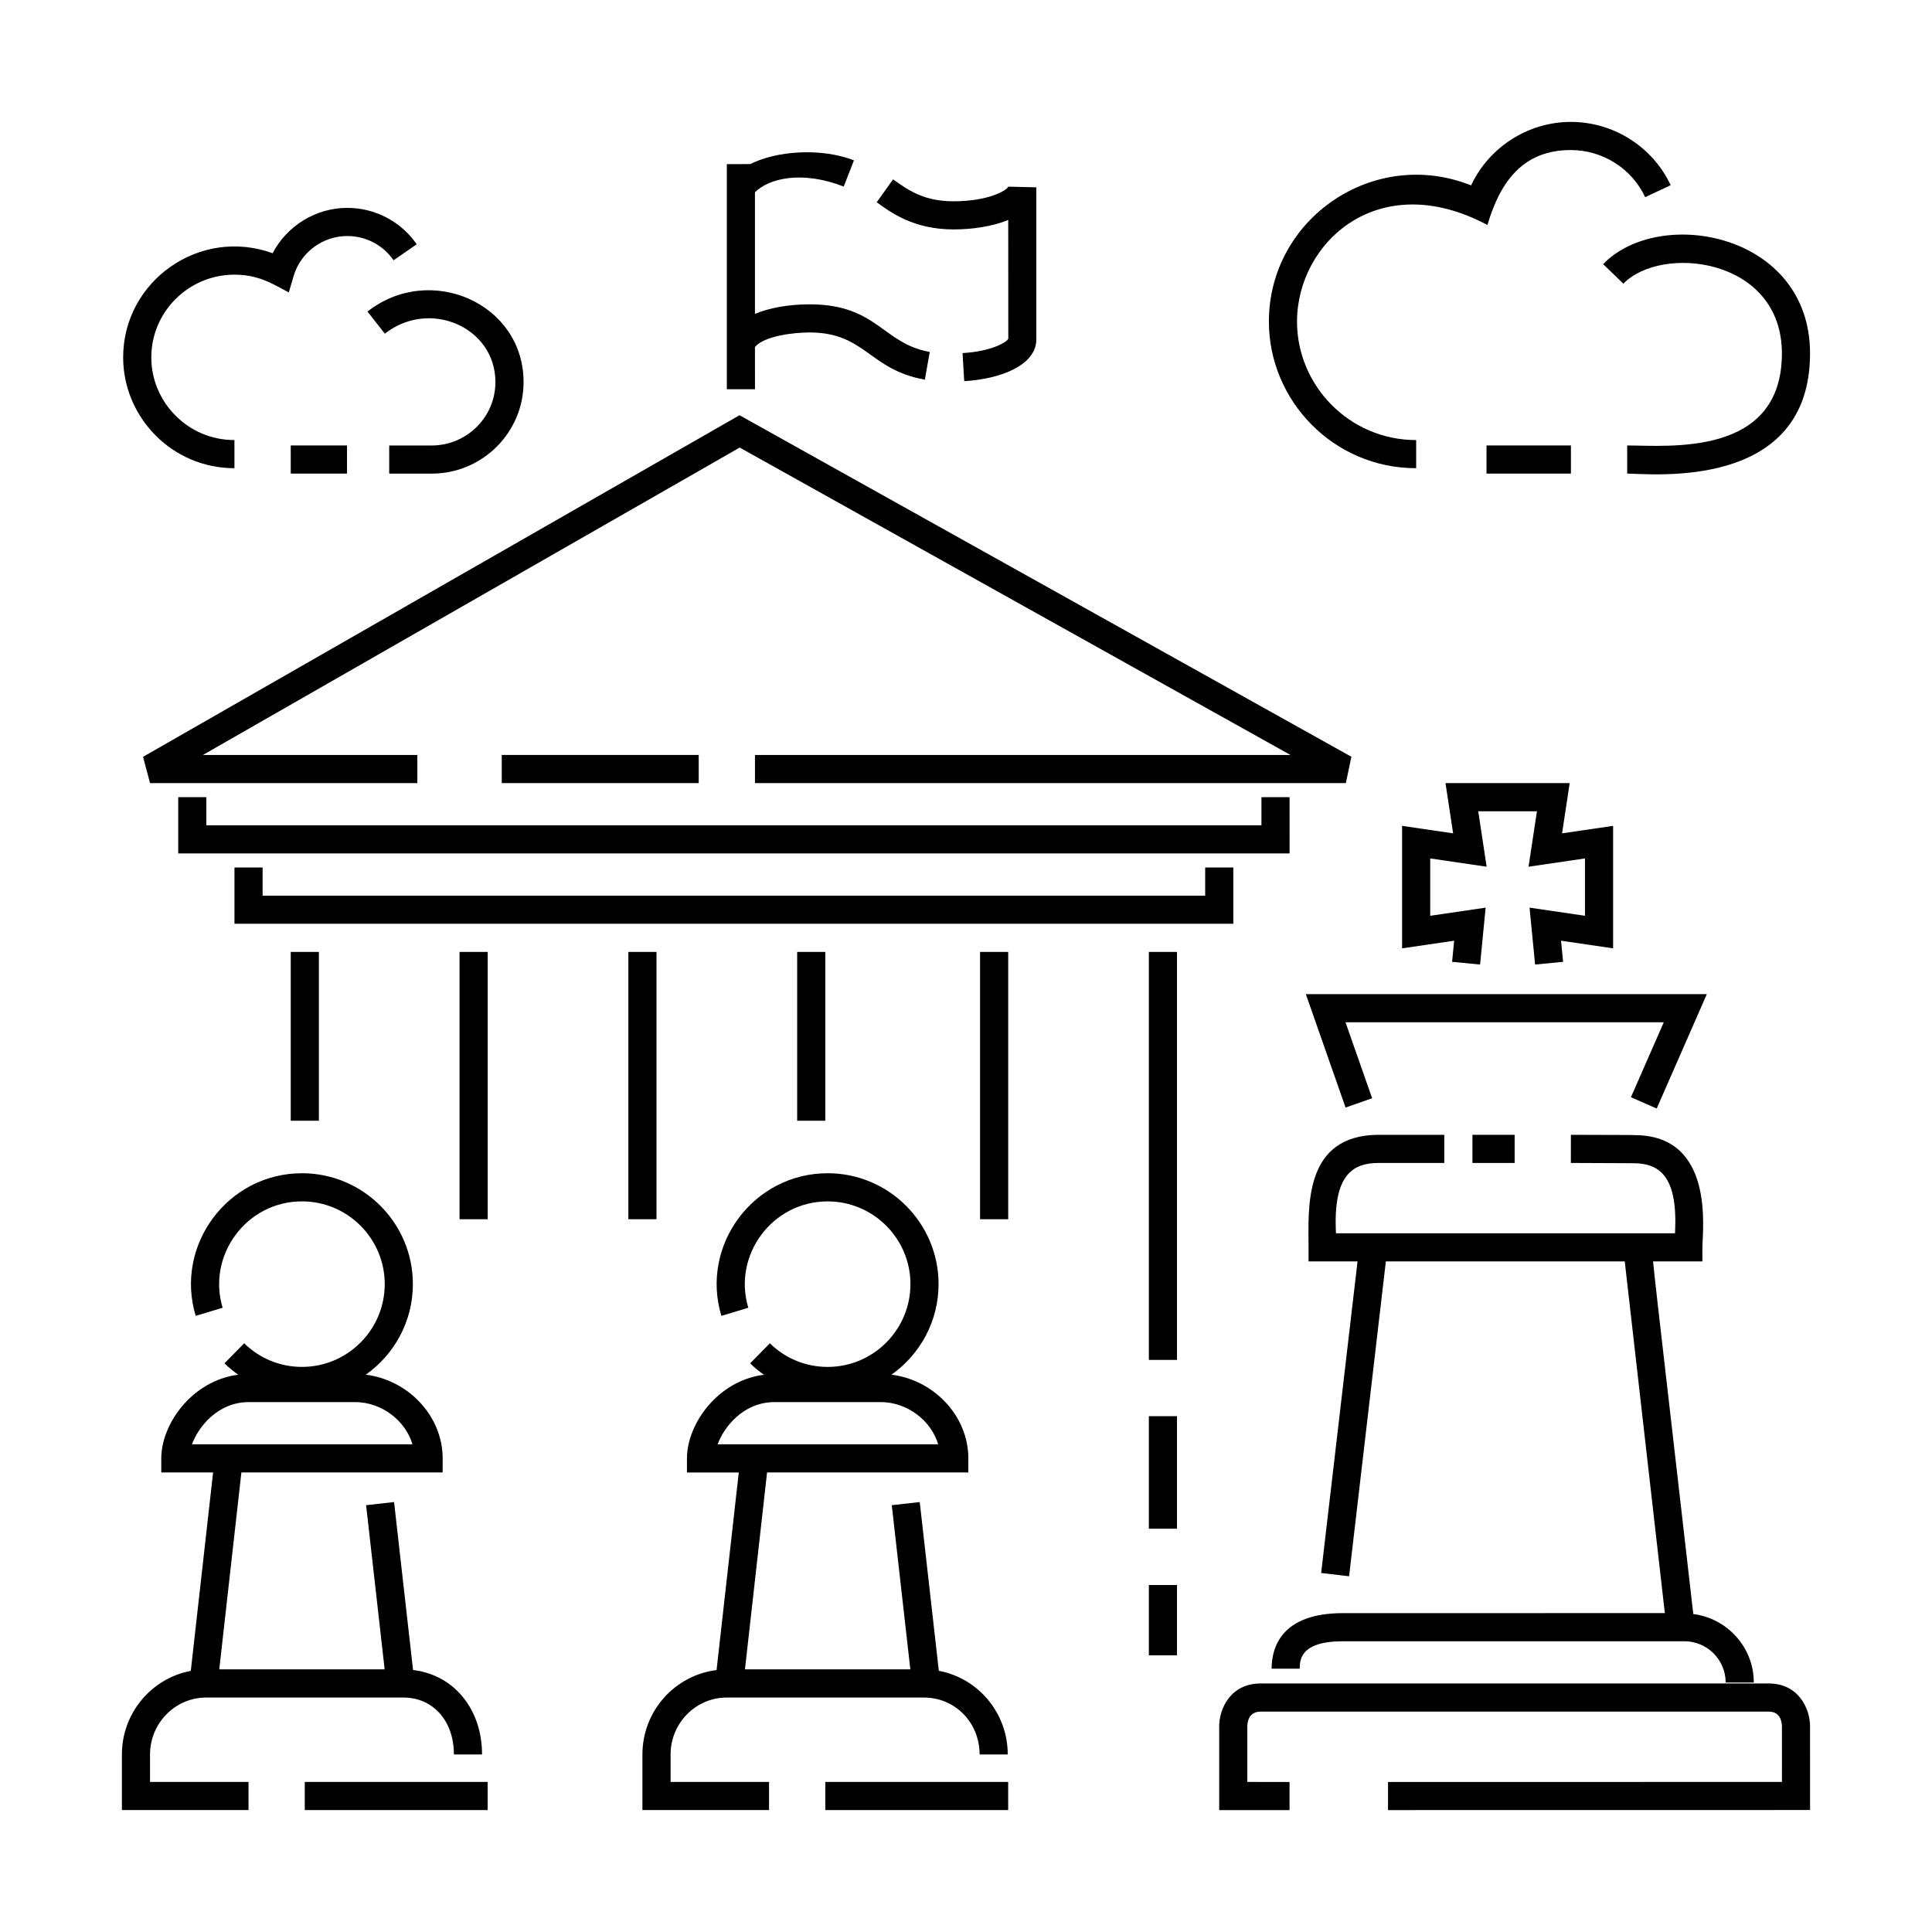
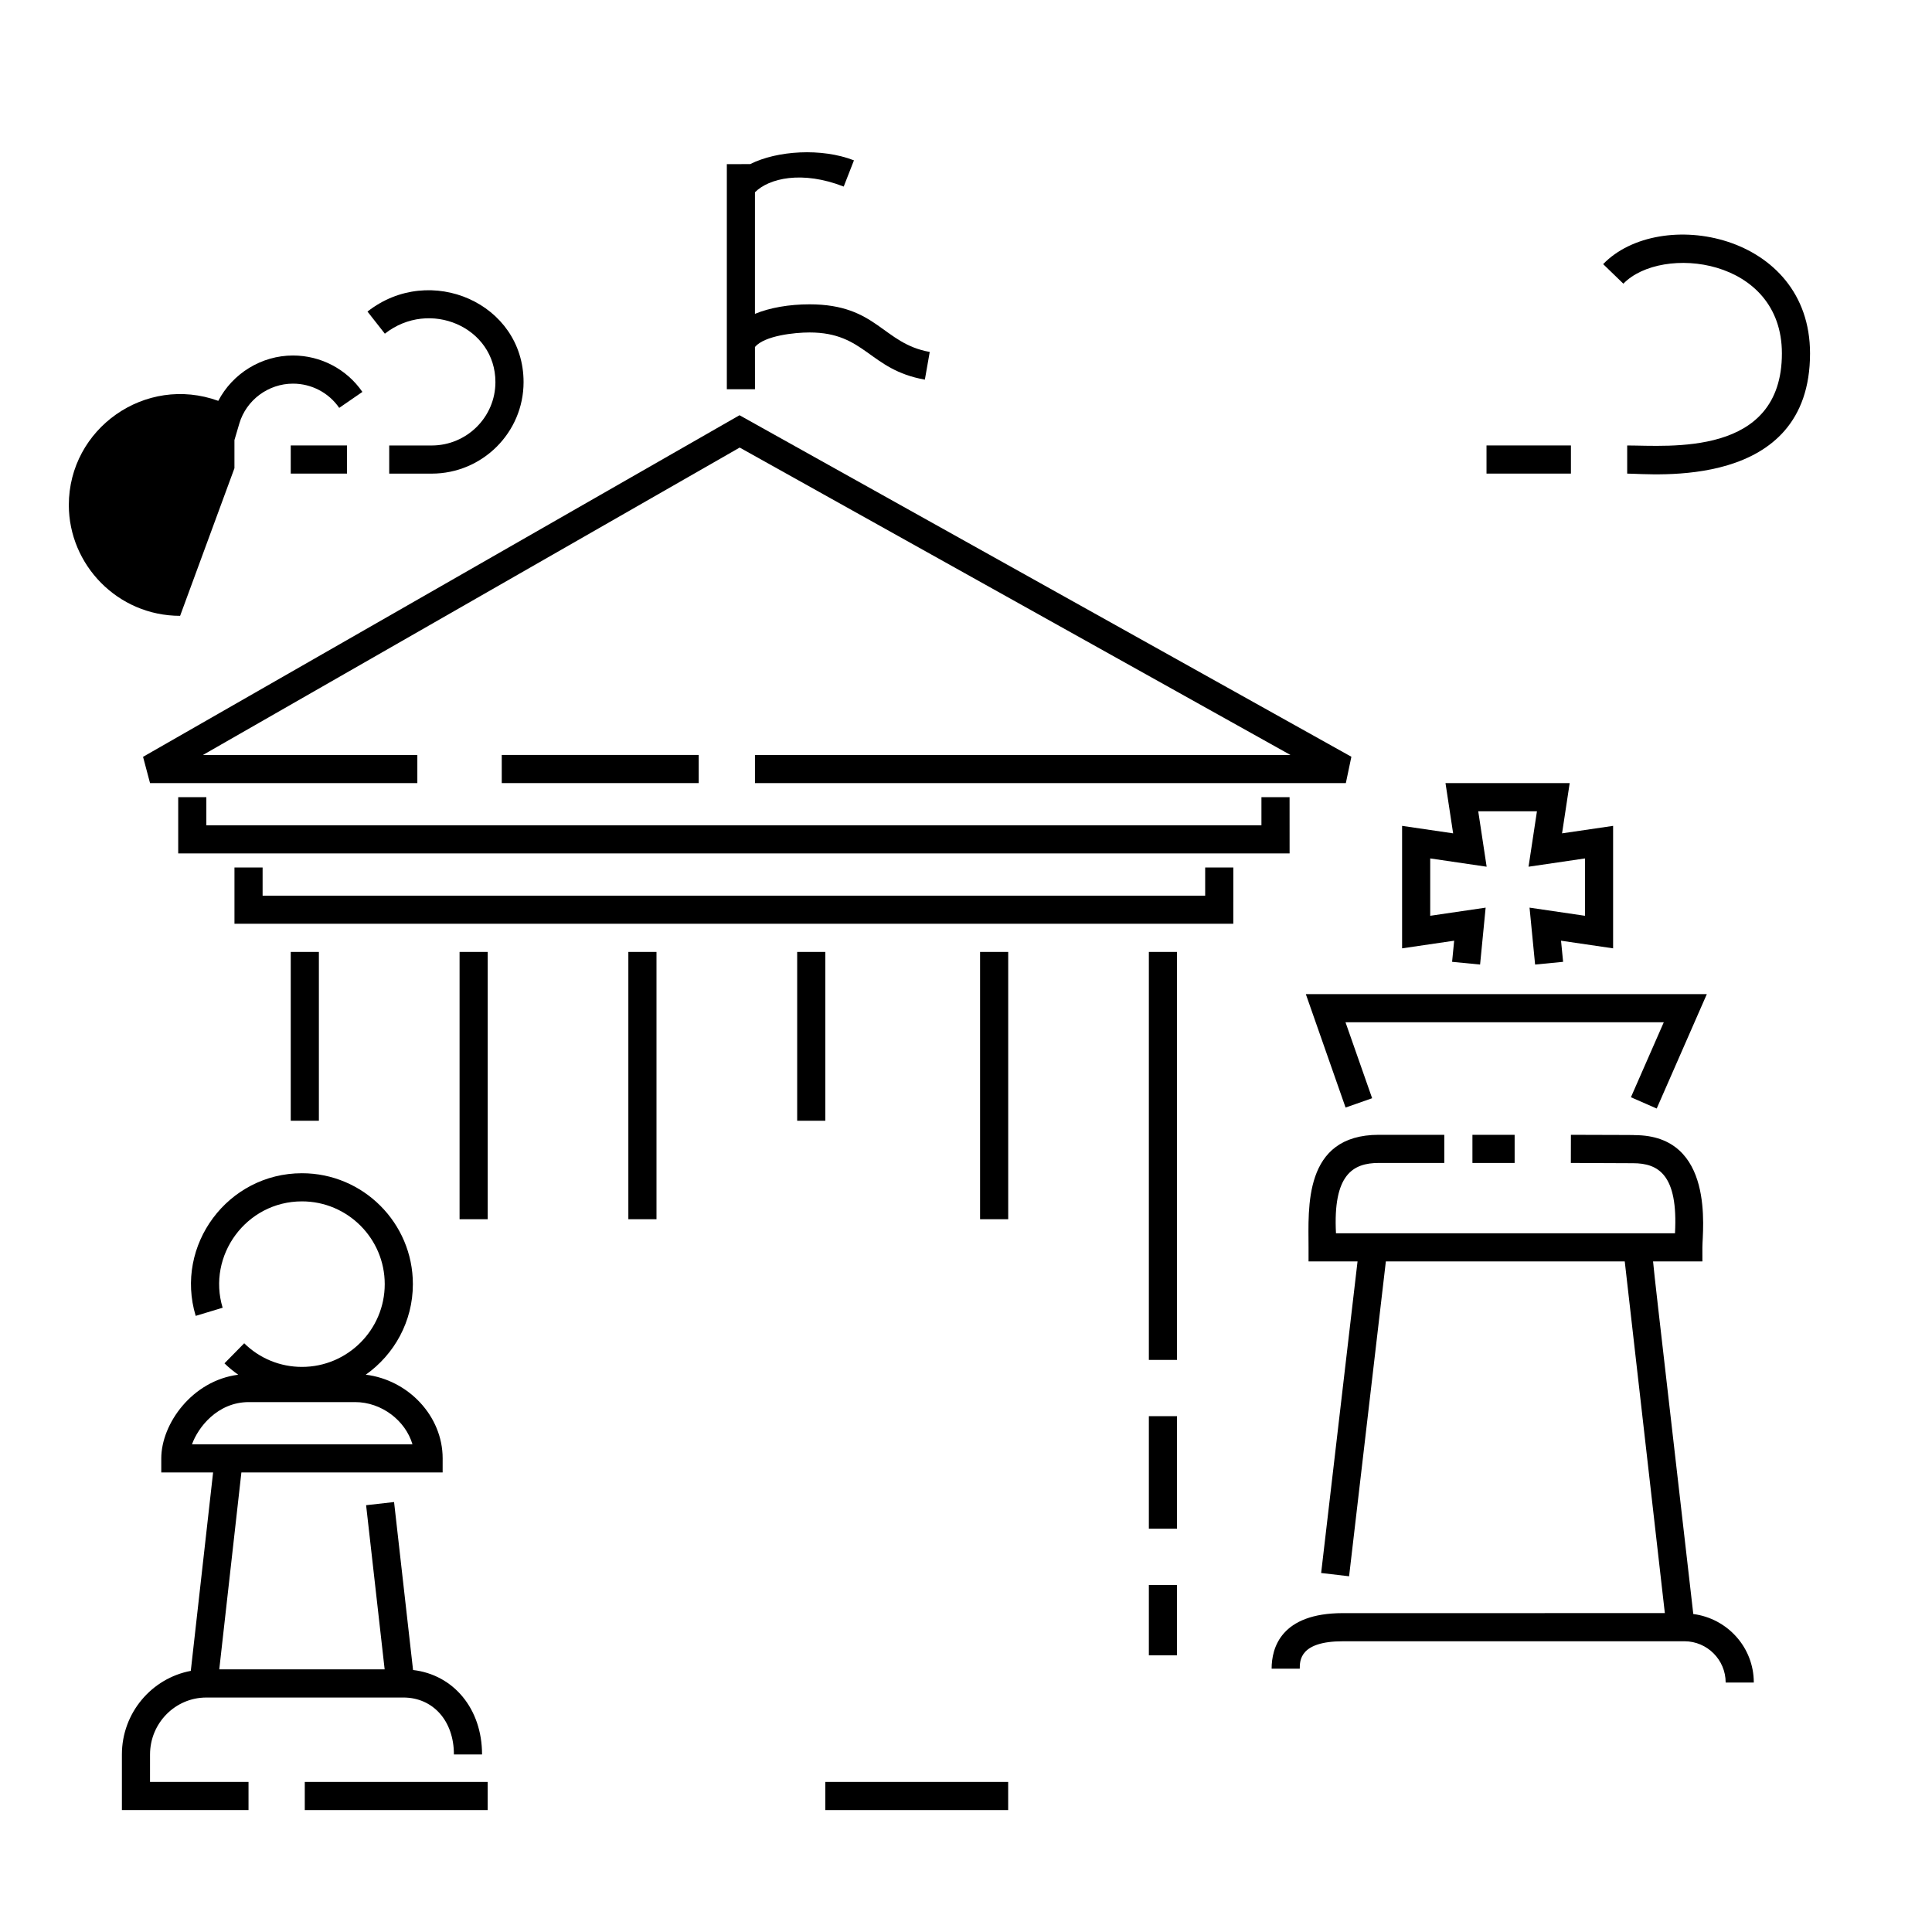
<svg xmlns="http://www.w3.org/2000/svg" fill="#000000" width="800px" height="800px" version="1.1" viewBox="144 144 512 512">
  <g>
    <path d="m500.59 437.51 7.039-2.469-7.059-20.133h84.352l-8.711 19.871 6.832 2.992 13.285-30.32h-106.27z" />
    <path d="m499.9 578.95h90.484c6.031 0 10.934 4.906 10.934 10.938h7.457c0-9.336-7.012-16.984-16.035-18.156-11.281-98.27-9.828-85.41-10.66-93.441h13.074l-0.004-3.731c0-4.394 3.438-29.738-17.984-29.738h-0.066c-0.195-0.02 1.859-0.051-16.793-0.086l-0.016 7.457c7.098 0.016 15.516 0.047 16.48 0.07 6.727 0 11.98 3.059 11.117 18.57h-89.84c-0.812-15.523 4.434-18.641 11.367-18.641h17.336v-7.457h-17.336c-20.141 0-18.637 19.531-18.637 29.824v3.727h12.984l-9.645 82.574 7.406 0.867 9.742-83.441h63.309l10.625 93.203-85.301 0.004c-16.453 0-18.906 9.227-18.906 14.727h7.457c0-2.176 0-7.269 11.449-7.269z" />
-     <path d="m511.84 623.69 111.85-0.016-0.012-22.203c0-4.555-2.934-11.336-11.004-11.336h-134.57c-8.07 0-11.004 6.777-11.004 11.336v22.219l18.641 0.004v-7.457l-11.184-0.004v-14.762c0-0.91 0.258-3.879 3.547-3.879h134.58c3.008 0 3.512 2.457 3.547 3.879l0.004 14.758-104.39 0.012z" />
    <path d="m515.57 395.32 13.797-2.023-0.547 5.598 7.418 0.719 1.473-15.078-14.688 2.156v-15.199l14.953 2.195-2.227-14.695h15.559l-2.227 14.695 14.953-2.195v15.199l-14.688-2.156 1.473 15.078 7.422-0.719-0.551-5.598 13.801 2.023v-32.457l-13.527 1.984 2.019-13.312h-32.91l2.023 13.312-13.527-1.984z" />
    <path d="m310.52 396.27h7.457v70.836h-7.457z" />
    <path d="m355.26 396.27h7.457v44.738h-7.457z" />
    <path d="m485.75 355.26h-7.457v7.453h-279.61v-7.453h-7.457v14.91h294.53z" />
    <path d="m276.97 344.07h52.195v7.457h-52.195z" />
    <path d="m254.6 351.53v-7.457h-56.816l142.24-81.465 145.96 81.465h-141.91v7.457h156.59l1.465-6.981-162.15-90.508-158.07 90.527 1.852 6.961z" />
    <path d="m470.84 373.9h-7.457v7.457h-249.79v-7.457h-7.457v14.91h264.7z" />
    <path d="m344.07 235.95c2.539-2.996 10.453-3.844 14.473-3.844 14.816 0 15.75 9.891 30.555 12.5l1.293-7.34c-12.531-2.215-13.922-12.617-31.852-12.617-5.391 0-10.516 0.891-14.449 2.516-0.012 0.004-0.023 0.012-0.023 0.016l0.004-32.23c3.727-3.727 12.52-5.812 23.52-1.508l2.715-6.949c-8.586-3.352-20.402-2.586-27.496 0.996l-6.191 0.004v59.652h7.457z" />
-     <path d="m396.71 204.8c5.094 0 10.379-0.812 14.48-2.516l0.02 31.477c-0.406 0.938-4.473 3.367-12.117 3.809l0.43 7.441c9.516-0.543 19.113-4.18 19.113-11.062v-40.305l-7.426-0.18c-0.48 1.102-5.496 3.879-14.504 3.879-7.305 0-11.41-2.438-16.031-5.809l-4.336 6.066c3.731 2.711 9.773 7.199 20.371 7.199z" />
    <path d="m403.73 396.27h7.457v70.836h-7.457z" />
    <path d="m448.46 519.3h7.457v29.824h-7.457z" />
    <path d="m448.46 564.04h7.457v18.641h-7.457z" />
    <path d="m448.46 396.27h7.457v108.12h-7.457z" />
    <path d="m221.05 396.27h7.457v44.738h-7.457z" />
    <path d="m265.79 396.27h7.457v70.836h-7.457z" />
-     <path d="m519.3 268.08v-7.457c-17.781 0-31.578-14.508-31.578-31.387 0-20.953 21.566-40.996 50.461-25.609 3.481-11.785 9.617-19.863 22.105-19.863 8.422 0 16.152 4.898 19.699 12.48l6.758-3.16c-4.762-10.191-15.145-16.777-26.449-16.777-11.391 0-21.723 6.742-26.445 16.82-25.766-10.27-53.582 8.766-53.582 36.109-0.004 20.84 17.016 38.844 39.031 38.844z" />
    <path d="m537.94 262.05h22.371v7.457h-22.371z" />
    <path d="m574.21 219.18c10.121-10.461 42.012-6.914 42.012 18.48 0 27.488-30.062 24.395-41 24.395v7.457c6.449 0 48.457 4.672 48.457-31.852 0-31.902-39.875-39.133-54.828-23.664z" />
    <path d="m245.99 232.43c11.809-9.289 29.301-1.773 29.301 12.832 0 9.262-7.582 16.797-16.902 16.797h-11.242v7.457h11.246c13.43 0 24.359-10.879 24.359-24.254 0-20.902-24.801-31.711-41.363-18.691z" />
-     <path d="m206.13 268.08v-7.457c-12.434 0-22.035-10.148-22.035-21.895 0-12.098 9.883-21.938 22.035-21.938 6.402 0 10.148 2.449 14.398 4.711l1.293-4.379c1.84-6.227 7.688-10.574 14.219-10.574 4.906 0 9.488 2.398 12.254 6.422l6.141-4.231c-4.16-6.039-11.035-9.648-18.395-9.648-8.383 0-16.02 4.781-19.793 12.016-19.324-7.008-39.609 7.344-39.609 27.613 0 15.805 12.91 29.359 29.492 29.359z" />
+     <path d="m206.13 268.08v-7.457l1.293-4.379c1.84-6.227 7.688-10.574 14.219-10.574 4.906 0 9.488 2.398 12.254 6.422l6.141-4.231c-4.16-6.039-11.035-9.648-18.395-9.648-8.383 0-16.02 4.781-19.793 12.016-19.324-7.008-39.609 7.344-39.609 27.613 0 15.805 12.91 29.359 29.492 29.359z" />
    <path d="m221.05 262.05h14.914v7.457h-14.914z" />
    <path d="m534.21 444.74h11.184v7.457h-11.184z" />
    <path d="m183.76 608.96c0-8.328 6.691-15.098 14.914-15.098l52.195-0.004c7.906 0 13.422 6.203 13.422 15.09h7.457c0-12.105-7.547-21.125-18.285-22.379l-5.031-44.512-7.41 0.836 4.914 43.508h-43.828l5.863-52.191 53.332-0.004 0.004-3.727c0-11.199-9.074-20.773-20.375-22.172 7.535-5.324 12.484-14.09 12.484-24 0-16.207-13.184-29.387-29.387-29.387-19.684 0-33.816 19.098-28.168 37.801l7.141-2.156c-4.18-13.809 6.238-28.188 21.027-28.188 12.09 0 21.93 9.84 21.93 21.93s-9.84 21.938-21.93 21.938c-5.773 0-11.211-2.227-15.312-6.262l-5.231 5.316c1.137 1.117 2.367 2.109 3.648 3.019-12.152 1.535-20.395 12.973-20.395 22.172v3.727h13.734l-5.91 52.582c-10.375 1.957-18.258 11.141-18.258 22.16v14.727h33.555v-7.457h-26.102zm26.203-93.391h28.129c7.047 0 13.371 4.914 15.215 11.184l-58.426 0.004c1.605-4.488 6.742-11.188 15.082-11.188z" />
    <path d="m224.77 616.23h48.465v7.457h-48.465z" />
-     <path d="m321.71 608.96c0-8.328 6.691-15.098 14.914-15.098h52.195c8.289 0 14.785 6.625 14.785 15.09h7.457c0-11.047-7.894-20.254-18.262-22.164l-5.059-44.727-7.41 0.836 4.918 43.504h-43.828l5.863-52.191 53.332-0.004 0.004-3.727c0-11.199-9.074-20.773-20.375-22.172 7.535-5.324 12.484-14.09 12.484-24 0-16.207-13.184-29.387-29.391-29.387-19.652 0-33.812 19.051-28.168 37.797l7.141-2.144c-4.191-13.922 6.316-28.191 21.027-28.191 12.098 0 21.938 9.84 21.938 21.93s-9.84 21.938-21.938 21.938c-5.773 0-11.211-2.227-15.312-6.262l-5.231 5.316c1.137 1.117 2.371 2.109 3.652 3.019-12.188 1.543-20.395 13-20.395 22.172v3.727h13.734l-5.887 52.363c-11.055 1.359-19.648 10.863-19.648 22.371v14.73h33.555v-7.457h-26.098zm27.566-93.391h28.129c7.047 0 13.371 4.914 15.219 11.184l-58.434 0.004c1.617-4.504 6.746-11.188 15.086-11.188z" />
    <path d="m362.71 616.23h48.465v7.457h-48.465z" />
  </g>
</svg>